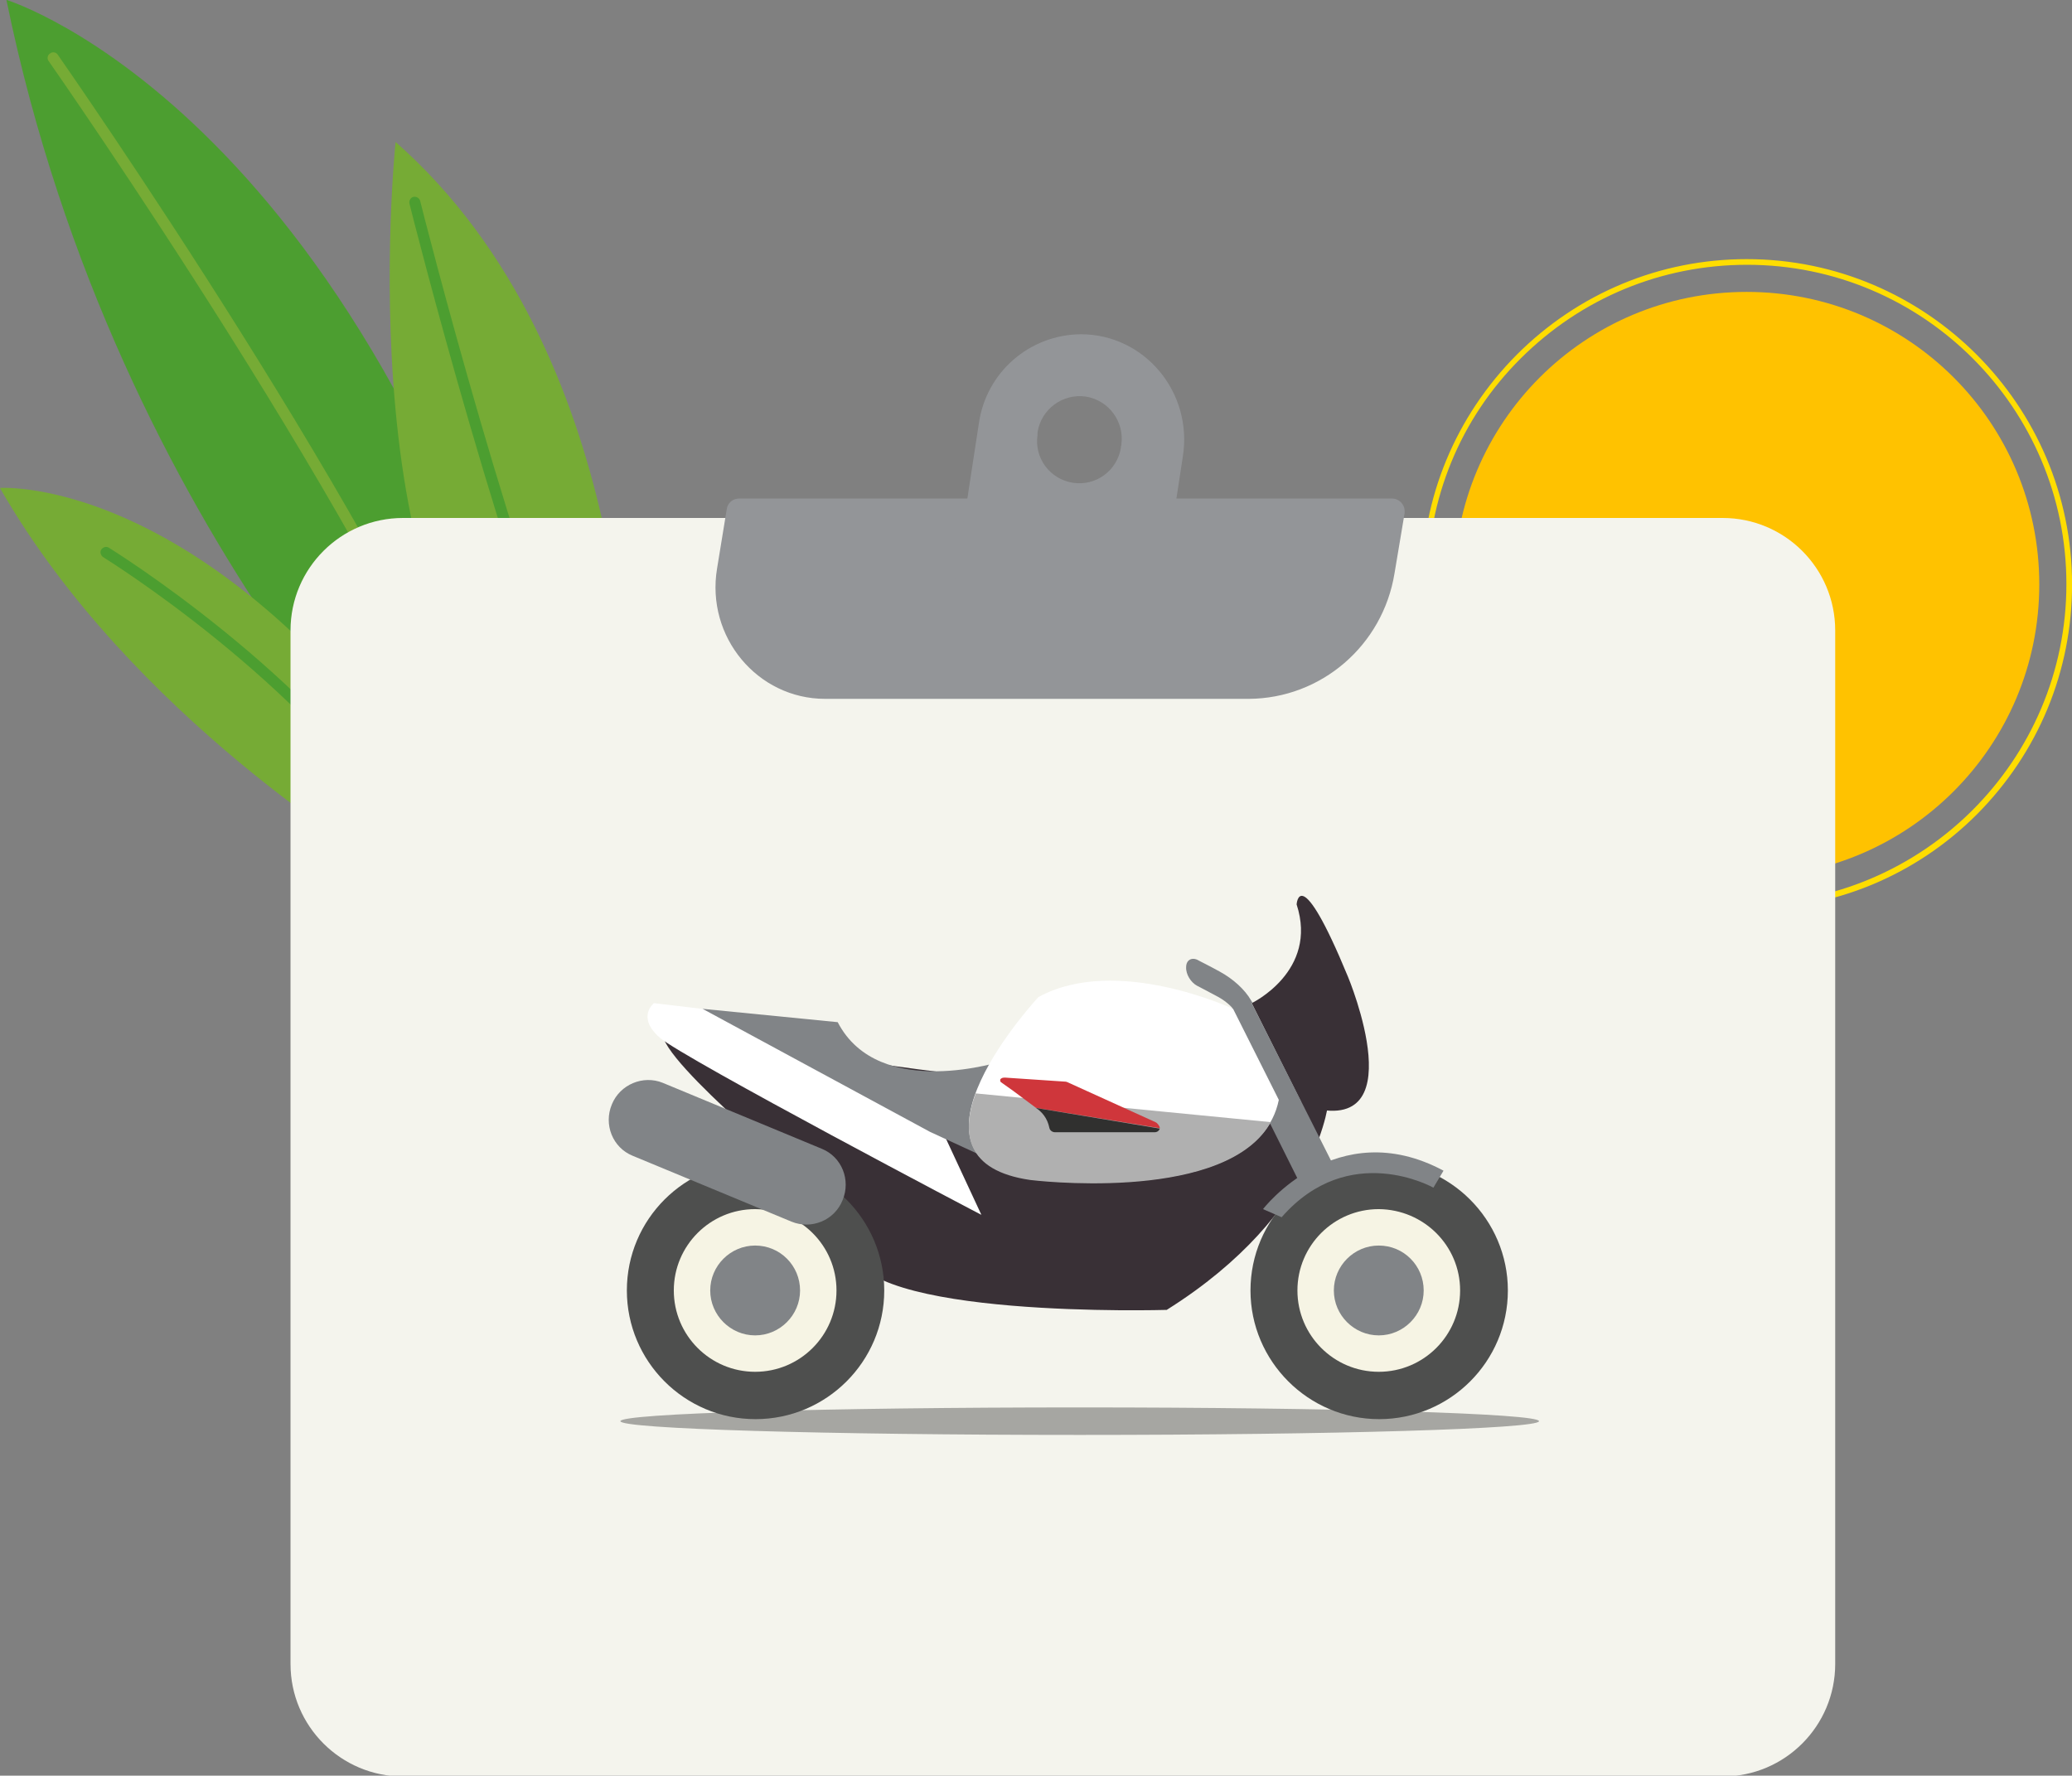
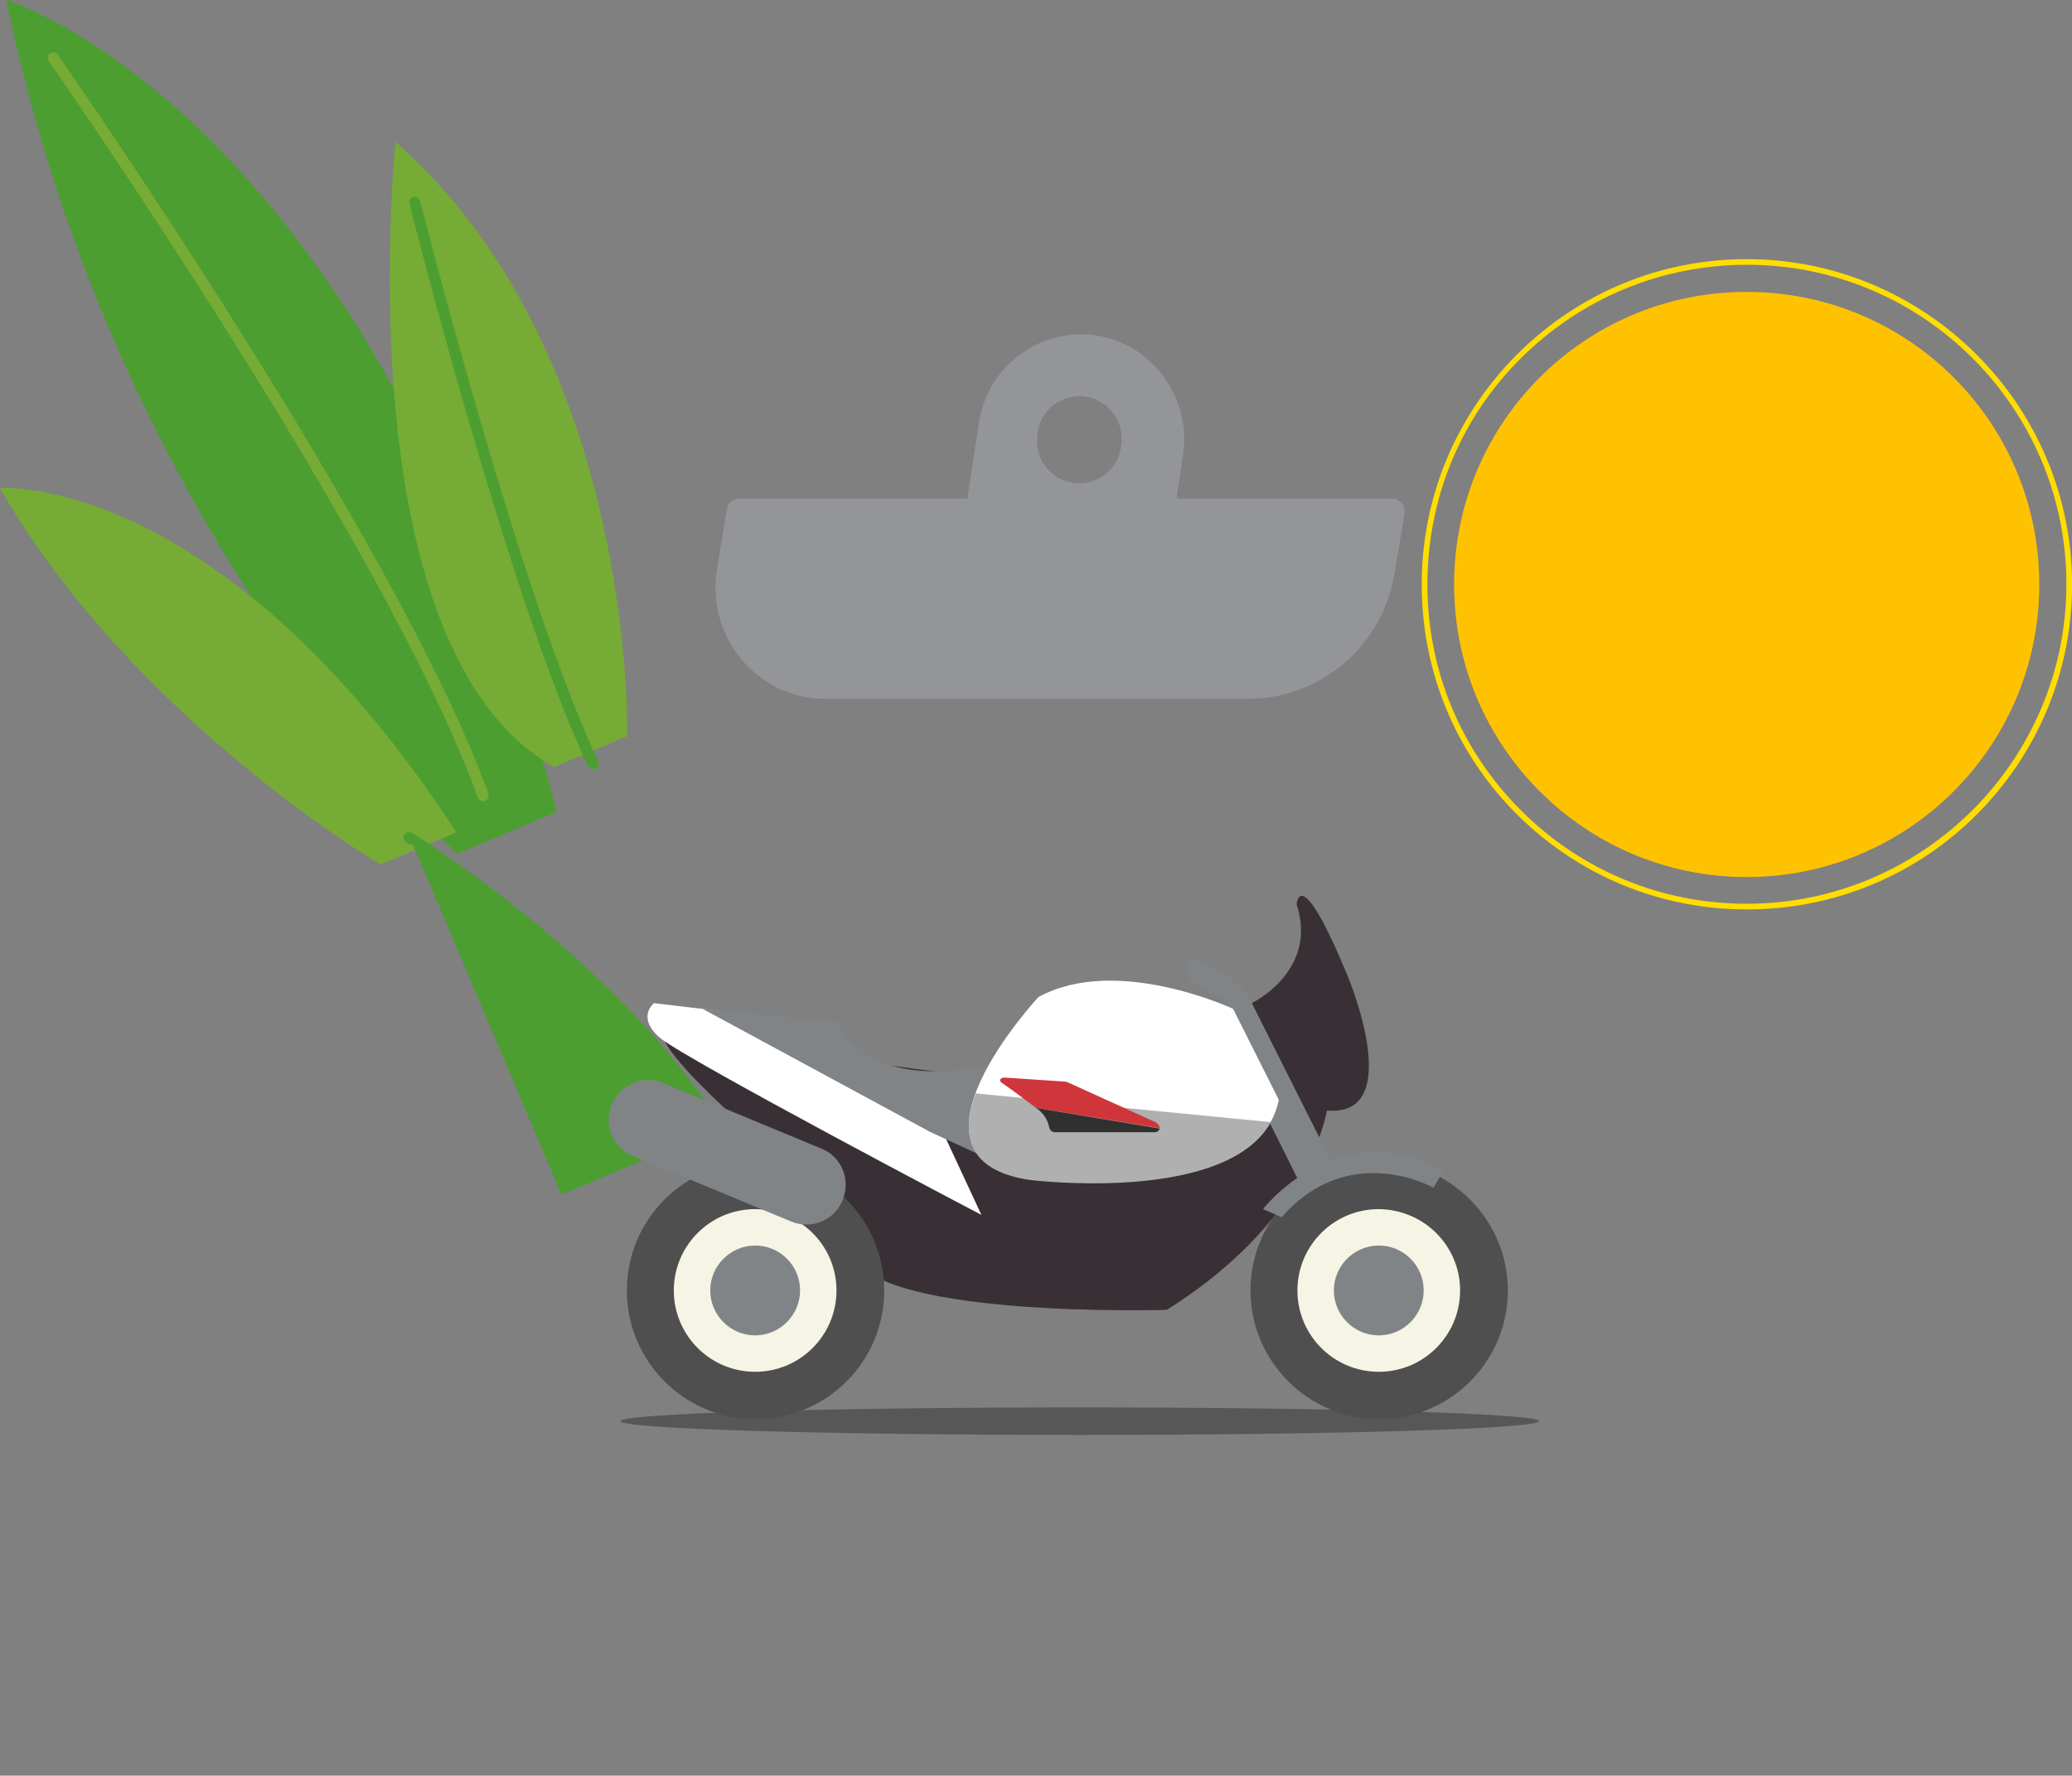
<svg xmlns="http://www.w3.org/2000/svg" id="Calque_1" x="0px" y="0px" viewBox="0 0 512 438.8" style="enable-background:new 0 0 512 438.8;" xml:space="preserve">
  <rect x="0" y="0" width="512" height="438.8" fill="#808080" stroke="none" />
  <style type="text/css">	.st0{fill:#FFC200;}	.st1{fill:#FFDD00;}	.st2{fill:#4C9E30;}	.st3{fill:#76AB35;}	.st4{fill:#F4F4ED;}	.st5{fill:#939598;}	.st6{opacity:0.32;}	.st7{fill:#393036;}	.st8{fill:#FFFFFF;}	.st9{fill:#818487;}	.st10{fill:#4E4F4E;}	.st11{fill:#F6F4E4;}	.st12{fill:#B0B0B0;}	.st13{fill:#CF363B;}	.st14{fill:#30302F;}</style>
  <g id="sun" transform="translate(297.716 30.335)">
    <path id="Tracé_2672" class="st0" d="M206.2,114.1c0,39.9-32.3,72.3-72.3,72.3c-39.9,0-72.3-32.3-72.3-72.3s32.3-72.3,72.3-72.3  S206.2,74.1,206.2,114.1" />
    <path class="st1" d="M133.9,194.4c-21.5,0-41.6-8.4-56.8-23.5c-15.2-15.2-23.5-35.4-23.5-56.8c0-21.5,8.4-41.6,23.5-56.8  c15.2-15.2,35.4-23.6,56.8-23.6c44.3,0,80.4,36.1,80.4,80.4c0,21.5-8.4,41.6-23.5,56.8C175.6,186.1,155.4,194.4,133.9,194.4  C134,194.4,133.9,194.4,133.9,194.4z M134,35.1c-21.1,0-40.9,8.2-55.9,23.1S55,93,55,114.1s8.2,40.9,23.1,55.8s34.7,23.1,55.8,23.1  c43.5,0,79-35.4,79-79C212.9,70.5,177.5,35.1,134,35.1z" />
  </g>
  <g id="Groupe_508" transform="rotate(-23 .13 -33.221)">
    <path id="Tracé_825" class="st2" d="M8.6,235.7c0,0-47.2-103.5-20.1-237.8c0,0,73.2,61.3,46.8,237.8H8.6z" />
    <path id="Tracé_827" class="st3" d="M20.1,226.3c-0.8,0-1.4-0.7-1.4-1.4c3.7-66.3-26.2-207.6-26.5-209c-0.2-0.7,0.3-1.5,1.1-1.6  c0.7-0.2,1.5,0.3,1.6,1.1c0.3,1.4,30.2,143.1,26.6,209.6C21.4,225.7,20.8,226.3,20.1,226.3" />
    <path id="Tracé_828" class="st3" d="M63.3,67.8c0,0-60.9,110-24.3,157.5l19.6,0C58.6,225.4,97.7,139.4,63.3,67.8" />
    <path id="Tracé_830" class="st2" d="M48.2,229.7c-0.7,0-1.3-0.6-1.4-1.3C45,183,60.3,84.2,60.5,83.2c0.1-0.7,0.8-1.3,1.5-1.2  c0.7,0.1,1.3,0.8,1.2,1.5v0.1c-0.2,1-15.4,99.5-13.6,144.6C49.6,229,49,229.6,48.2,229.7" />
    <path id="Tracé_831" class="st3" d="M-60.1,108.3c0,0,51.8,17.7,70.6,122.4H-9.9C-9.9,230.8-52.4,173.2-60.1,108.3" />
-     <path id="Tracé_833" class="st2" d="M-0.6,229.2c-0.7,0-1.2-0.5-1.3-1.1C-9.6,181.5-43,134.5-43.3,134c-0.4-0.6-0.3-1.5,0.3-1.9  c0.6-0.4,1.5-0.3,1.9,0.3c0.3,0.5,34.1,48,41.9,95.2c0.1,0.7-0.4,1.4-1.1,1.6H-0.6" />
+     <path id="Tracé_833" class="st2" d="M-0.6,229.2c-0.7,0-1.2-0.5-1.3-1.1c-0.4-0.6-0.3-1.5,0.3-1.9  c0.6-0.4,1.5-0.3,1.9,0.3c0.3,0.5,34.1,48,41.9,95.2c0.1,0.7-0.4,1.4-1.1,1.6H-0.6" />
  </g>
  <g id="Groupe_504" transform="translate(95.387 43.201)">
-     <path id="Rectangle_480" class="st4" d="M4.2,84.8h326.1c15.3,0,27.8,12.4,27.8,27.8V368c0,15.3-12.4,27.8-27.8,27.8H4.2  c-15.3,0-27.8-12.4-27.8-27.8V112.6C-23.6,97.2-11.1,84.8,4.2,84.8z" />
    <path id="Tracé_2957" class="st5" d="M213.2,129.5H108.5c-16.7,0-29.5-15.3-26.7-32.2l2.4-14.7c0.2-1.5,1.5-2.6,3-2.6h161.4  c1.7,0,3.1,1.4,3.1,3.1v0.5l-2.5,14.9C246.3,116.3,231.1,129.4,213.2,129.5" />
    <path id="Tracé_2959" class="st5" d="M142.7,112.3h44.7c1.7,0,3.2-1.2,3.4-2.8l6.1-39.9c2.5-15.9-9.5-30.2-25.2-30.2  c-12.7,0.1-23.4,9.4-25.2,22l-7.2,47c-0.3,1.8,0.9,3.6,2.8,3.9L142.7,112.3 M161,63.9v-0.3c0.9-5.7,6.2-9.6,11.9-8.8  c5.7,0.9,9.6,6.2,8.8,11.9c0,0.1,0,0.3-0.1,0.4v0.3c-0.9,5.7-6.2,9.6-11.9,8.7s-9.6-6.2-8.7-11.9C160.9,64.2,161,64.1,161,63.9" />
  </g>
  <g>
    <g>
      <path class="st6" d="M153.3,351.2c0,1.9,50.8,3.4,113.5,3.4c62.7,0,113.5-1.5,113.5-3.4c0-1.9-50.8-3.4-113.5-3.4   C204.2,347.8,153.3,349.3,153.3,351.2z" />
      <path class="st7" d="M328.4,271.3c0,0-1.7,28.3-40.1,52.4c0,0-76.3,2.3-78.1-15.3c0,0,4.7-18.2-18.5-23.3c0,0-43.9-36.9-21.7-30.3   C192.2,261.2,316.6,276.6,328.4,271.3z" />
      <path class="st8" d="M192.8,251.6l-31.2-3.7c0,0-4.4,3.4,1.4,8.5c5.8,5.1,80.7,44.5,79.5,43.8l-14.8-31.8c0,0-25.3-10.4-24.1-16   L192.8,251.6z" />
      <path class="st9" d="M248.1,262.1c0,0-30.9,10.2-41.1-9.5l-33.4-3.3l56.2,30.4l14.3,6.6L248.1,262.1z" />
      <g>
        <path class="st10" d="M372.6,318.9c0,17.6-14.3,31.8-31.8,31.8s-31.8-14.3-31.8-31.8c0-17.6,14.3-31.8,31.8-31.8    S372.6,301.4,372.6,318.9z" />
        <g>
          <path class="st11" d="M360.8,318.9c0,11.1-9,20.1-20.1,20.1c-11.1,0-20.1-9-20.1-20.1c0-11.1,9-20.1,20.1-20.1     C351.8,298.9,360.8,307.8,360.8,318.9z" />
          <path class="st9" d="M351.8,318.9c0,6.1-5,11.1-11.1,11.1c-6.1,0-11.1-5-11.1-11.1c0-6.1,5-11.1,11.1-11.1     C346.9,307.8,351.8,312.8,351.8,318.9z" />
        </g>
      </g>
      <g>
        <path class="st10" d="M218.5,318.9c0,17.6-14.3,31.8-31.8,31.8c-17.6,0-31.8-14.3-31.8-31.8c0-17.6,14.3-31.8,31.8-31.8    C204.2,287.1,218.5,301.4,218.5,318.9z" />
        <g>
          <path class="st11" d="M206.7,318.9c0,11.1-9,20.1-20.1,20.1c-11.1,0-20.1-9-20.1-20.1c0-11.1,9-20.1,20.1-20.1     C197.7,298.9,206.7,307.8,206.7,318.9z" />
          <path class="st9" d="M197.7,318.9c0,6.1-5,11.1-11.1,11.1c-6.1,0-11.1-5-11.1-11.1c0-6.1,5-11.1,11.1-11.1     C192.8,307.8,197.7,312.8,197.7,318.9z" />
        </g>
      </g>
      <path class="st9" d="M151.2,272.9c-2.1,5,0.2,10.7,5.1,12.7l39.3,16.3c4.9,2,10.6-0.3,12.6-5.3l0,0c2.1-5-0.2-10.7-5.1-12.7   l-39.3-16.3C158.9,265.6,153.2,268,151.2,272.9L151.2,272.9z" />
      <path class="st9" d="M356.7,289.3l-2.5,4.2c0,0-20.8-11.8-37.5,7.3l-4.6-2C312,298.9,330.2,275.1,356.7,289.3z" />
      <path class="st7" d="M309.3,247.9c0,0,16.5-7.9,11.1-24.4c0,0,0.7-11.2,12.7,17.9c0,0,17.2,41.1-11.2,31.7L309.3,247.9z" />
      <polygon class="st9" points="309.3,247.9 300.2,250.3 320.7,291.4 329.6,288.2   " />
      <path class="st9" d="M305.1,249.8c-0.4-0.6-1.7-2.1-4-3.4c-2.6-1.4-5.3-2.8-5.3-2.8c-1.5-0.8-2.8-2.8-2.7-4.6   c0-1.7,1.3-2.5,2.8-1.8c0.1,0.1,2.8,1.4,5.5,2.9c3.3,1.8,6.2,4.4,7.8,7.2l0.3,0.5l-4.1,2.4L305.1,249.8z" />
      <path class="st8" d="M304.7,249.3c0,0-28.8-13.5-48.1-2.9c0,0-37.3,40-2,45c0,0,56,7.1,61.4-19.6L304.7,249.3z" />
      <path class="st12" d="M254.6,291.6c-16-2.3-17.1-11.7-13.5-21.4l72.9,7.1c0,0,0,0.1,0,0.1l-0.9,1.4   C300.3,297.3,254.6,291.6,254.6,291.6z" />
      <path class="st13" d="M256.1,273.8c-0.1,0-0.1,0-0.2-0.1l-5.5-4.1l-3.1-2.2c-0.2-0.2-0.2-0.7,0-0.8c0.3-0.3,0.7-0.3,1.1-0.3   l14.9,1c0.2,0,0.3,0.1,0.4,0.1l21.8,9.9c0.5,0.2,1.1,1,1.1,1.5" />
      <path class="st14" d="M256,273.8c1.5,1,2.8,2.5,3.3,4.9c0.1,0.6,0.7,1.1,1.4,1.1c4.9,0,16.9,0,24.6,0c0.7,0,1.1-0.4,1.3-0.9   L256,273.8z" />
    </g>
  </g>
</svg>